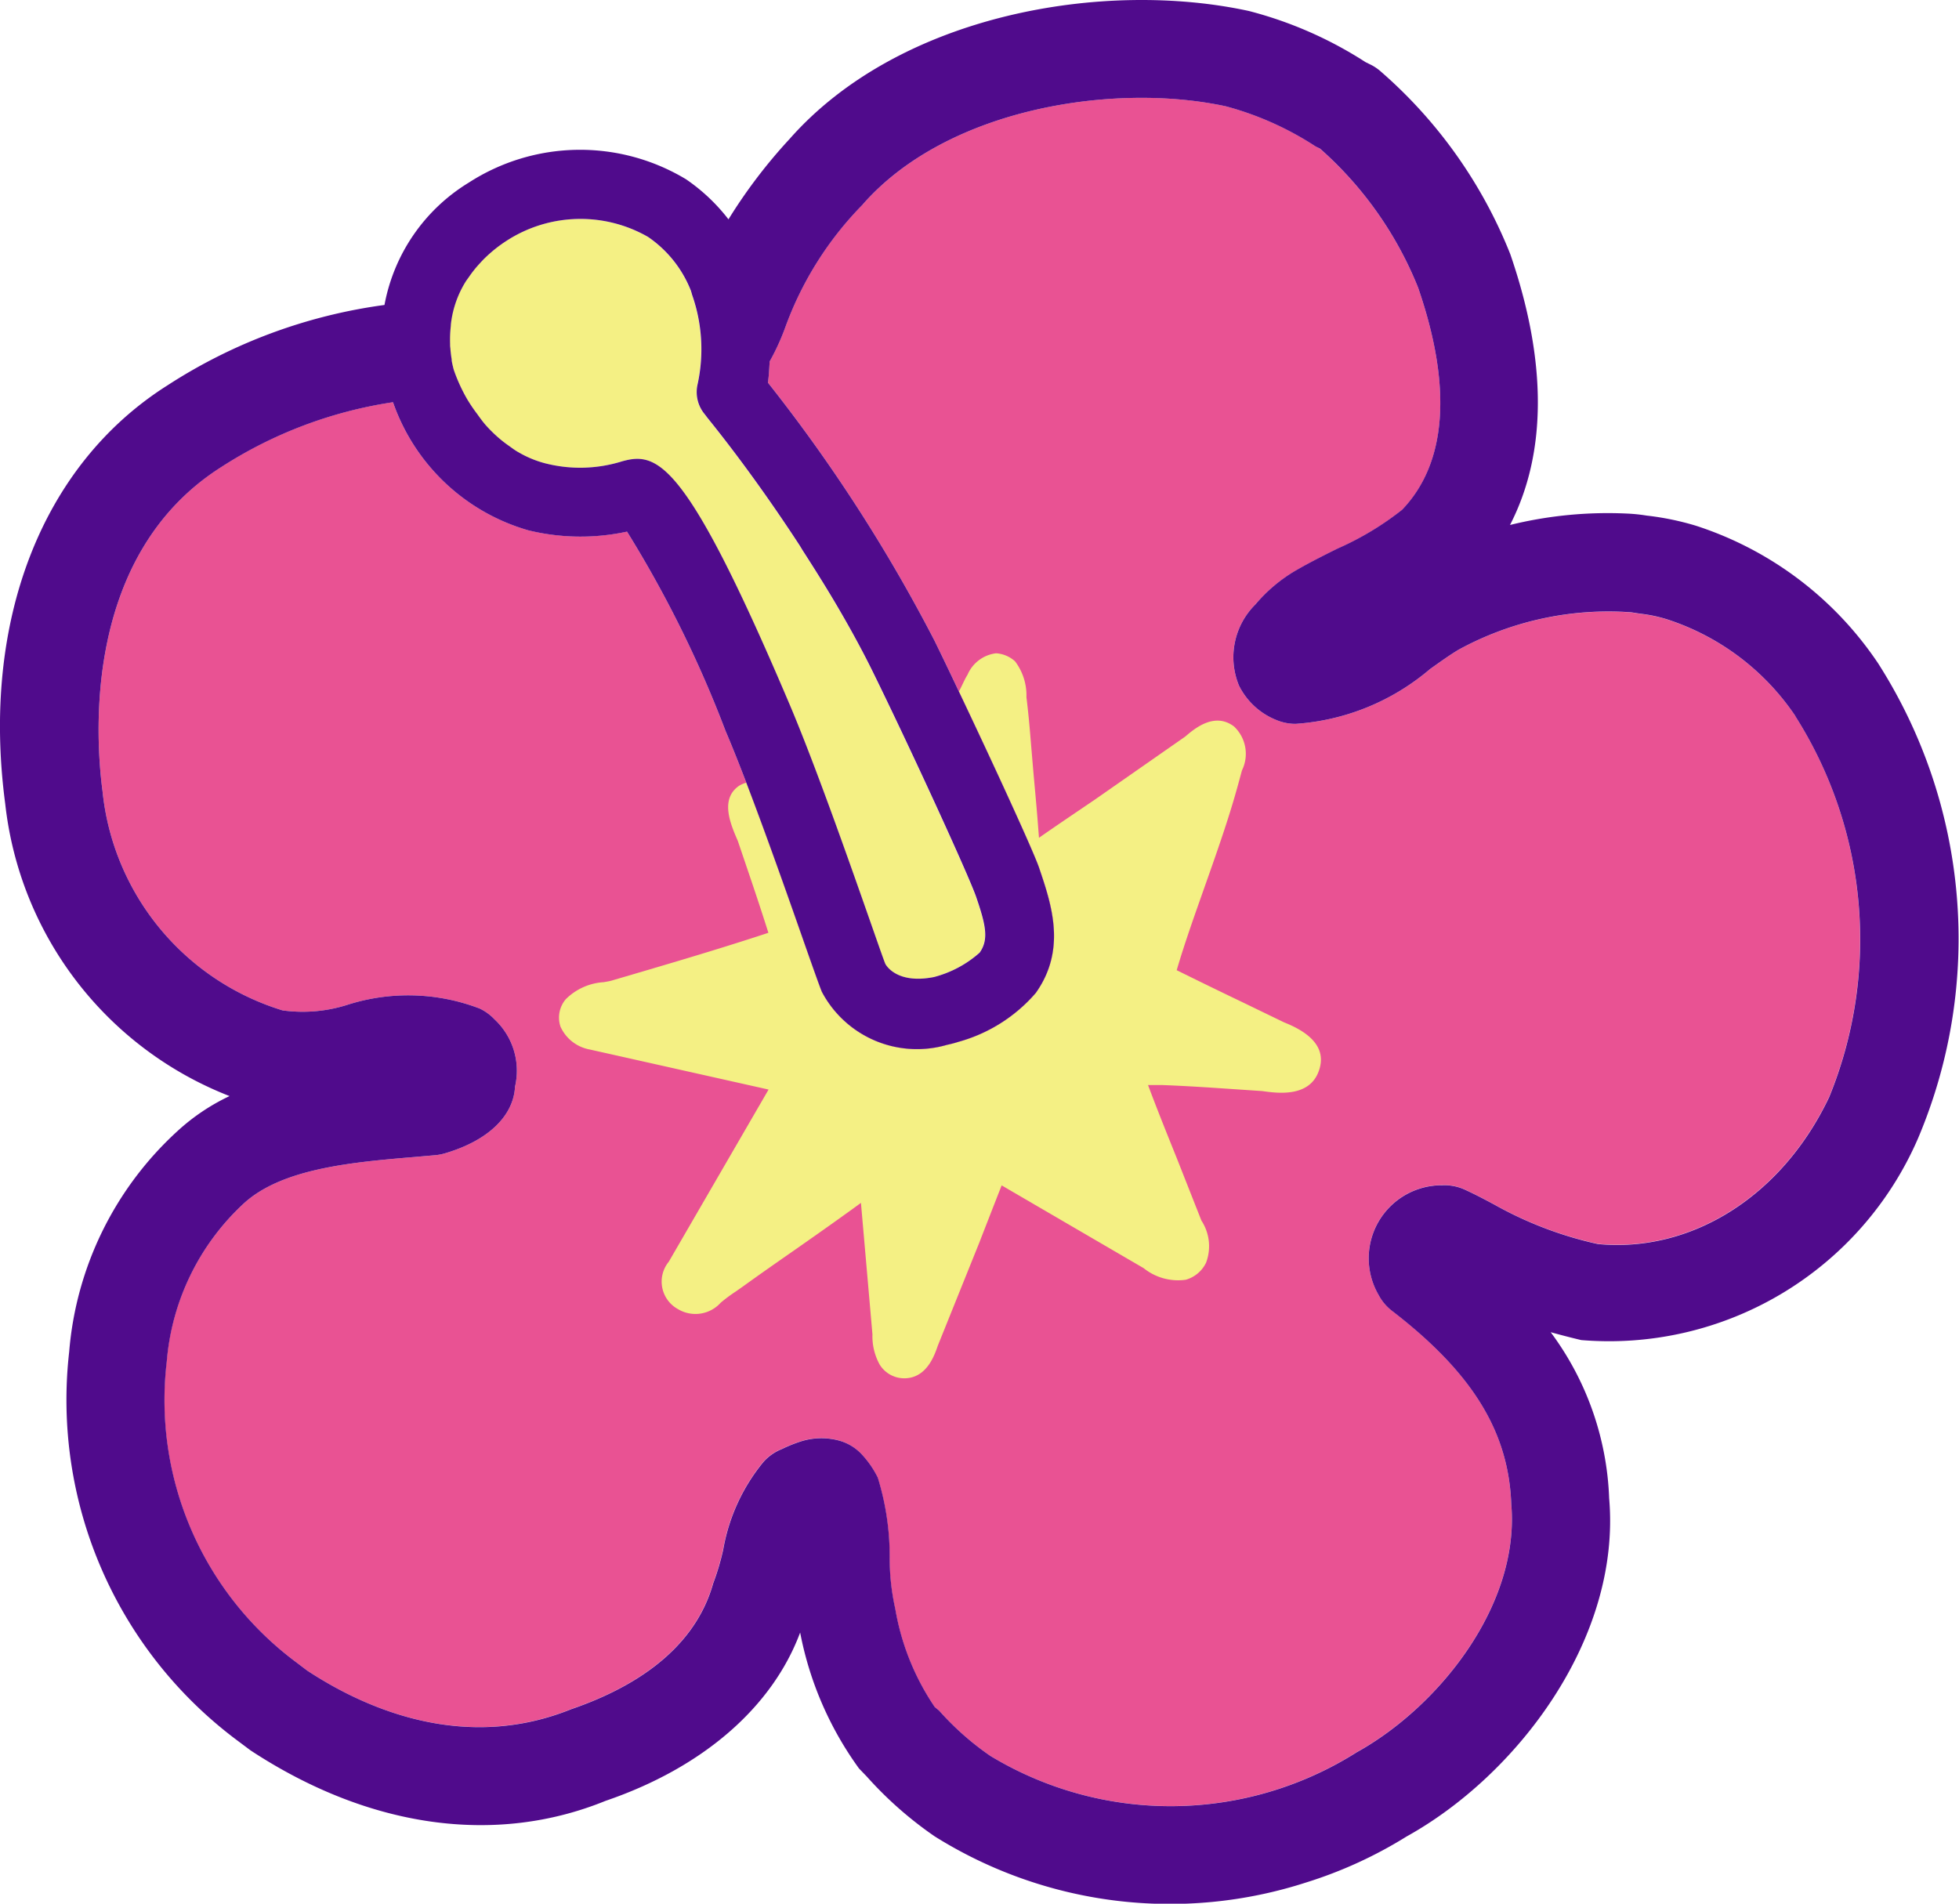
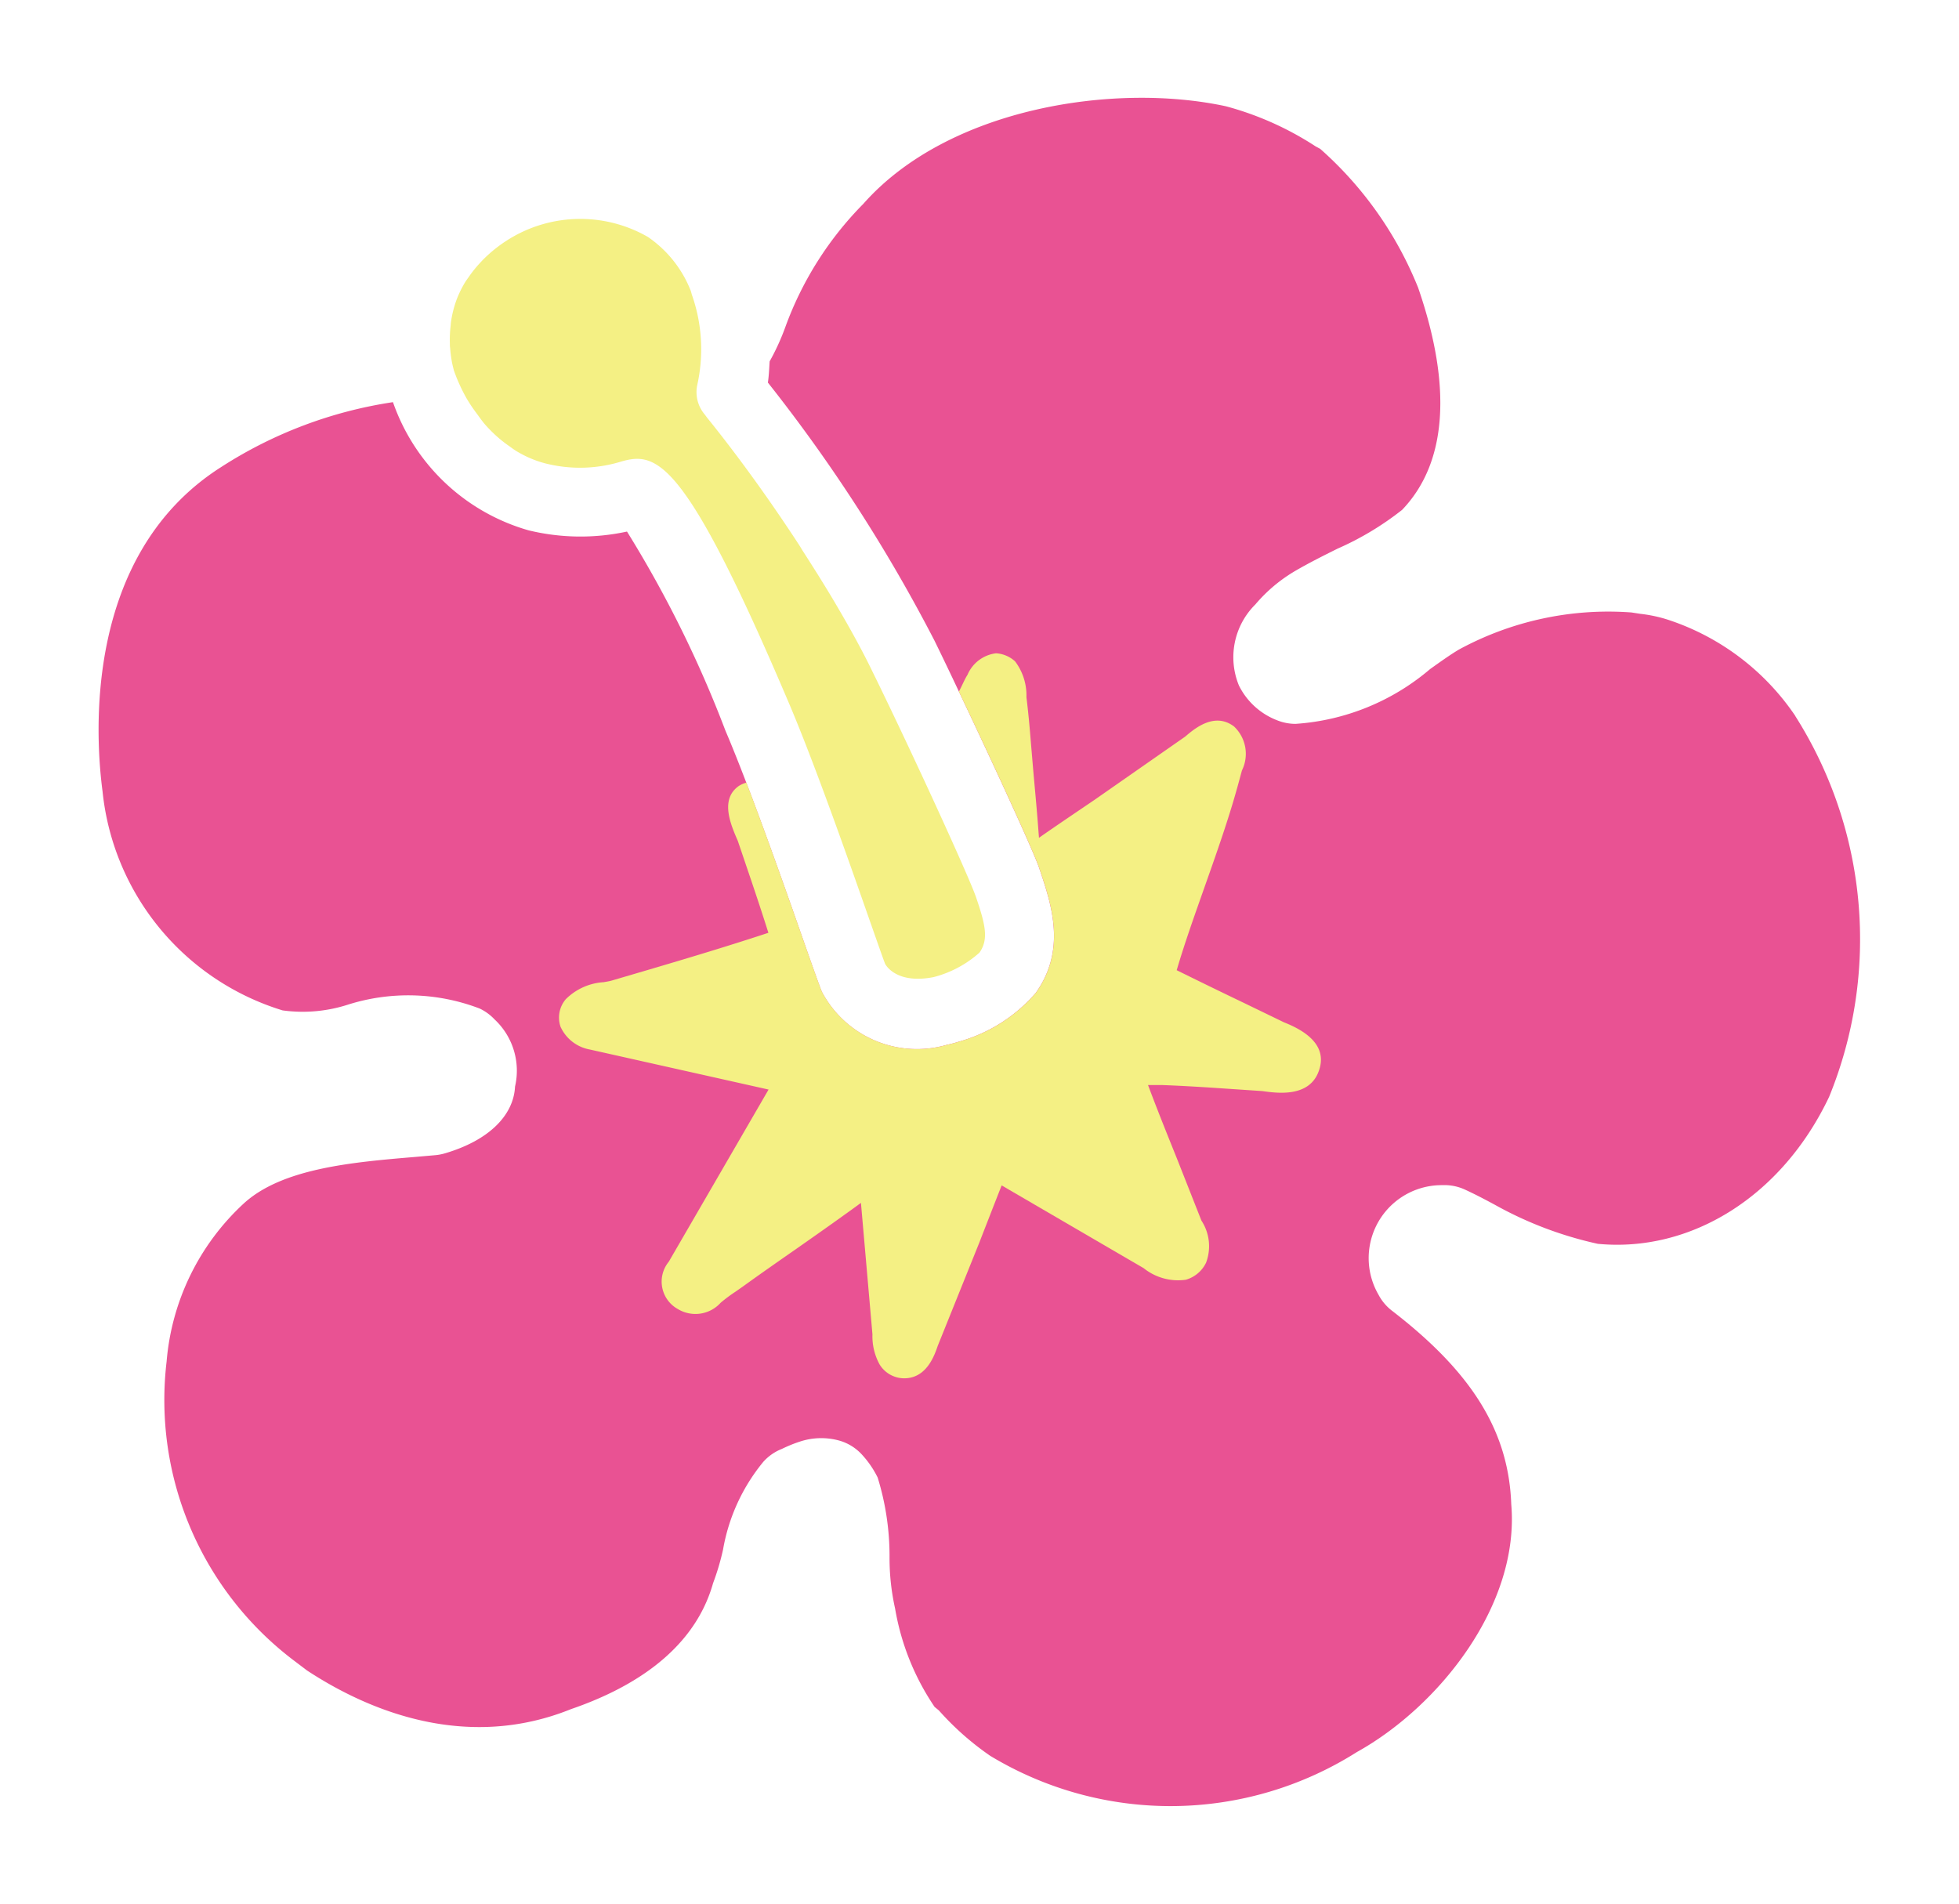
<svg xmlns="http://www.w3.org/2000/svg" width="64.194" height="62.386" viewBox="0 0 64.194 62.386">
  <defs>
    <clipPath id="a">
      <rect width="64.194" height="62.386" fill="none" />
    </clipPath>
  </defs>
  <g clip-path="url(#a)">
    <path d="M61.572,26.194a8.072,8.072,0,0,0-4.192-3.161,4.606,4.606,0,0,0-.888-.188L56.2,22.8a10.25,10.25,0,0,0-5.659,1.219c-.3.18-.617.408-.939.637a7.577,7.577,0,0,1-4.409,1.795,1.625,1.625,0,0,1-.6-.116,2.331,2.331,0,0,1-1.255-1.141,2.436,2.436,0,0,1,.538-2.656,5.074,5.074,0,0,1,1.318-1.106c.444-.258.909-.491,1.376-.723a9.717,9.717,0,0,0,2.115-1.271c1.453-1.514,1.66-3.991.526-7.279A12.07,12.07,0,0,0,46,7.606l-.146-.078a10.213,10.213,0,0,0-2.941-1.316c-3.658-.79-9.115.052-11.892,3.208L31,9.44a11.154,11.154,0,0,0-2.514,3.975,7.6,7.6,0,0,1-.526,1.157c-.014.23-.023.459-.057.695a52.216,52.216,0,0,1,5.458,8.455c.223.455.505,1.041.8,1.668,1.088,2.288,2.465,5.275,2.632,5.788.405,1.195.9,2.663-.113,4.09a5.156,5.156,0,0,1-2.529,1.6,3.64,3.64,0,0,1-.379.1,3.524,3.524,0,0,1-4.1-1.734c-.048-.106-.26-.7-.559-1.551-.5-1.429-1.249-3.56-1.918-5.306-.243-.634-.476-1.22-.682-1.7a37.842,37.842,0,0,0-3.227-6.528,7.2,7.2,0,0,1-3.228-.041,6.632,6.632,0,0,1-4.441-4.2,14.276,14.276,0,0,0-5.633,2.129C5.45,20.922,5.866,26.9,6.1,28.659A8.4,8.4,0,0,0,12,35.841a4.831,4.831,0,0,0,2.112-.179,6.545,6.545,0,0,1,4.348.119,1.63,1.63,0,0,1,.487.356,2.3,2.3,0,0,1,.67,2.2c-.045.928-.833,1.758-2.3,2.189a1.649,1.649,0,0,1-.306.059l-.687.06c-2.043.172-4.357.372-5.611,1.537A7.936,7.936,0,0,0,8.2,47.344a10.707,10.707,0,0,0,4.22,9.84l.38.288c2,1.315,5.206,2.658,8.652,1.267,1.812-.622,4-1.808,4.654-4.126a8.056,8.056,0,0,0,.328-1.105,6.184,6.184,0,0,1,1.318-2.872,1.6,1.6,0,0,1,.611-.425,4.525,4.525,0,0,1,.582-.237,2.225,2.225,0,0,1,1.271-.042,1.59,1.59,0,0,1,.764.461,3.185,3.185,0,0,1,.52.757,8.721,8.721,0,0,1,.389,2.63,7.611,7.611,0,0,0,.183,1.667,8.162,8.162,0,0,0,1.294,3.22l.139.114a9.279,9.279,0,0,0,1.684,1.489A11.415,11.415,0,0,0,47.2,60.148c2.7-1.5,5.345-4.828,5.062-8.121-.085-2.395-1.288-4.325-3.905-6.341a1.6,1.6,0,0,1-.443-.524,2.392,2.392,0,0,1,2.092-3.594,1.6,1.6,0,0,1,.735.144c.353.162.664.327.985.5A12.333,12.333,0,0,0,55.1,43.491c3.033.291,6.02-1.535,7.578-4.817a13.659,13.659,0,0,0-1.109-12.48" transform="translate(-2.74 -2.729)" fill="#e95293" />
    <path d="M44.569,45.805l.413,1.219c.2.591.395,1.18.582,1.773-1.33.439-2.672.841-4.013,1.236l-1.133.333c-.066.019-.152.031-.246.049a1.928,1.928,0,0,0-1.245.556.929.929,0,0,0-.174.905,1.308,1.308,0,0,0,.961.746l5.856,1.312L42.3,59.576a1.028,1.028,0,0,0,.3,1.553,1.113,1.113,0,0,0,1.4-.208,4.959,4.959,0,0,1,.487-.363l.237-.166c.554-.4,1.114-.791,1.733-1.222.531-.372,1.063-.745,1.588-1.123.176-.125.352-.252.552-.4l.377,4.31a1.918,1.918,0,0,0,.235.987.947.947,0,0,0,.767.452.991.991,0,0,0,.238-.019c.58-.12.8-.752.9-1.045l1.355-3.365c.224-.575.526-1.352.739-1.892l4.653,2.712a1.8,1.8,0,0,0,1.38.38,1.057,1.057,0,0,0,.665-.558,1.532,1.532,0,0,0-.152-1.381l-.8-2.027c-.322-.8-.645-1.6-.95-2.415l.161,0h.289c.524.019,1.047.049,1.57.082l1.725.116c.5.071,1.537.212,1.849-.651.169-.459.133-1.1-1.134-1.6l-1.328-.643q-1.1-.527-2.192-1.067c.272-.926.6-1.836.921-2.748l.257-.729c.228-.653.451-1.308.651-1.97.1-.333.193-.666.309-1.1a1.232,1.232,0,0,0-.259-1.44c-.641-.487-1.3.074-1.6.331L56.26,44.434c-.777.527-1.375.931-1.829,1.25l-.044-.57c-.045-.568-.1-1.134-.149-1.7l-.062-.733c-.04-.49-.079-.978-.156-1.607a1.847,1.847,0,0,0-.373-1.173,1.019,1.019,0,0,0-.622-.264,1.172,1.172,0,0,0-.934.7c-.109.176-.184.371-.284.553,1.089,2.287,2.466,5.275,2.633,5.787.405,1.195.9,2.663-.113,4.09a5.151,5.151,0,0,1-2.529,1.6,3.639,3.639,0,0,1-.378.1,3.523,3.523,0,0,1-4.1-1.734c-.049-.106-.26-.7-.56-1.551-.5-1.429-1.249-3.56-1.917-5.306a.981.981,0,0,0-.244.106c-.628.44-.277,1.251-.031,1.817" transform="translate(-20.385 -18.228)" fill="#f4f084" />
    <path d="M59.218,18.23a5.576,5.576,0,0,0,.432.951h0a5.111,5.111,0,0,0,.338.5c.085.117.167.235.26.342a4.592,4.592,0,0,0,.352.358,4.142,4.142,0,0,0,.429.342c.1.072.2.148.31.208a3.528,3.528,0,0,0,.855.357,4.61,4.61,0,0,0,2.532-.059c1.152-.324,2.076-.068,5.435,7.824.852,1.982,2.013,5.289,2.705,7.267.255.724.434,1.24.49,1.377,0,0,.334.68,1.589.433a3.617,3.617,0,0,0,1.5-.8c.308-.433.2-.91-.112-1.823-.236-.688-2.152-4.866-3.4-7.405-.3-.621-.671-1.3-1.077-1.995-.365-.629-.772-1.281-1.193-1.934-.043-.067-.079-.132-.123-.2-.942-1.445-1.984-2.894-2.994-4.146-.039-.048-.078-.105-.117-.153a1.133,1.133,0,0,1-.232-.939,5.377,5.377,0,0,0-.166-2.944c-.017-.042-.021-.085-.039-.127l0-.011a3.839,3.839,0,0,0-1.413-1.781,4.451,4.451,0,0,0-4.641.132,4.575,4.575,0,0,0-.7.558c-.064.061-.12.123-.178.186a3.78,3.78,0,0,0-.334.417c-.046.068-.1.135-.138.2a3.528,3.528,0,0,0-.271.554,3.6,3.6,0,0,0-.194.785c0,.038-.005.072-.009.11a4.017,4.017,0,0,0-.021.558c0,.048,0,.095.008.139.011.147.028.28.046.387.005.028.01.063.015.087.023.11.046.2.057.239" transform="translate(-44.351 -6.109)" fill="#f4f084" />
-     <path d="M62.855,37.3a11.032,11.032,0,0,1-11.04,6.616c-.362-.086-.691-.173-1-.258A9.7,9.7,0,0,1,52.731,49.1c.4,4.611-3.035,9.087-6.636,11.083a14.233,14.233,0,0,1-3.29,1.507,14.512,14.512,0,0,1-12.174-1.509,12.377,12.377,0,0,1-2.23-1.965l-.251-.26A11.158,11.158,0,0,1,26.221,53.5c-.905,2.427-3.161,4.419-6.376,5.516-3.612,1.471-7.759.894-11.636-1.655l-.43-.322A13.922,13.922,0,0,1,2.268,44.3a11,11,0,0,1,3.54-7.225,6.8,6.8,0,0,1,1.715-1.155A11.653,11.653,0,0,1,.172,26.34c-.793-5.969,1.191-11.1,5.313-13.709A17.306,17.306,0,0,1,12.6,9.994,5.965,5.965,0,0,1,15.36,5.986a6.722,6.722,0,0,1,7.123-.11,6.1,6.1,0,0,1,1.389,1.312,17.114,17.114,0,0,1,2-2.631C29.5.442,36.19-.669,40.925.36a13.071,13.071,0,0,1,3.824,1.677l.193.095a1.548,1.548,0,0,1,.317.221A15.537,15.537,0,0,1,49.49,8.326c1.215,3.522,1.2,6.536-.008,8.878a13.4,13.4,0,0,1,3.909-.37,5.424,5.424,0,0,1,.565.062,9.067,9.067,0,0,1,1.622.334,11.416,11.416,0,0,1,5.967,4.509A16.769,16.769,0,0,1,62.855,37.3M14.8,11.794c.005.032.008.059.014.087.023.11.046.2.057.24a5.556,5.556,0,0,0,.433.951,5.208,5.208,0,0,0,.338.5c.084.118.168.234.26.342a4.592,4.592,0,0,0,.352.358,4.017,4.017,0,0,0,.429.342c.1.072.2.148.31.208a3.468,3.468,0,0,0,.855.357,4.612,4.612,0,0,0,2.533-.059c1.152-.324,2.076-.068,5.435,7.824.852,1.982,2.013,5.289,2.706,7.266.254.724.433,1.24.49,1.377,0,0,.334.68,1.59.433a3.618,3.618,0,0,0,1.5-.8c.308-.433.2-.91-.112-1.823-.236-.689-2.151-4.866-3.4-7.406-.305-.621-.67-1.295-1.077-1.994-.365-.629-.772-1.281-1.193-1.934-.043-.067-.079-.132-.123-.2-.942-1.445-1.984-2.894-2.994-4.146-.039-.048-.079-.105-.118-.153a1.133,1.133,0,0,1-.232-.939,5.377,5.377,0,0,0-.166-2.944h0c-.016-.042-.021-.085-.039-.126l0-.011a3.835,3.835,0,0,0-1.413-1.781,4.451,4.451,0,0,0-4.641.132,4.542,4.542,0,0,0-.7.558c-.064.061-.12.123-.177.185a3.792,3.792,0,0,0-.335.418c-.046.068-.1.135-.138.2a3.348,3.348,0,0,0-.464,1.339c-.005.039-.005.071-.009.11a3.939,3.939,0,0,0-.021.558c0,.051,0,.092.008.139a3.8,3.8,0,0,0,.046.387M58.833,23.465A8.071,8.071,0,0,0,54.64,20.3a4.606,4.606,0,0,0-.888-.188l-.291-.045A10.25,10.25,0,0,0,47.8,21.29c-.3.18-.617.408-.939.637a7.577,7.577,0,0,1-4.409,1.795,1.625,1.625,0,0,1-.6-.116A2.331,2.331,0,0,1,40.6,22.465a2.436,2.436,0,0,1,.538-2.656A5.074,5.074,0,0,1,42.454,18.7c.444-.258.909-.491,1.376-.723a9.717,9.717,0,0,0,2.115-1.271c1.453-1.514,1.66-3.991.526-7.279a12.07,12.07,0,0,0-3.212-4.554L43.113,4.8a10.213,10.213,0,0,0-2.941-1.316c-3.658-.79-9.115.052-11.892,3.208l-.018.021a11.154,11.154,0,0,0-2.514,3.975,7.6,7.6,0,0,1-.526,1.157c-.014.23-.023.459-.057.695a52.216,52.216,0,0,1,5.458,8.455c.223.455.505,1.041.8,1.668,1.088,2.288,2.465,5.275,2.632,5.788.405,1.195.9,2.663-.113,4.09a5.156,5.156,0,0,1-2.529,1.6,3.641,3.641,0,0,1-.379.1,3.524,3.524,0,0,1-4.1-1.734c-.048-.106-.26-.7-.559-1.551-.5-1.429-1.249-3.56-1.918-5.306-.243-.634-.476-1.22-.682-1.7a37.842,37.842,0,0,0-3.227-6.528,7.2,7.2,0,0,1-3.228-.041,6.632,6.632,0,0,1-4.441-4.2,14.276,14.276,0,0,0-5.633,2.129C2.711,18.193,3.127,24.166,3.361,25.93a8.4,8.4,0,0,0,5.9,7.182,4.831,4.831,0,0,0,2.112-.179,6.545,6.545,0,0,1,4.348.119,1.63,1.63,0,0,1,.487.356,2.3,2.3,0,0,1,.67,2.2c-.045.928-.833,1.758-2.3,2.189a1.648,1.648,0,0,1-.306.059l-.687.06c-2.043.172-4.357.372-5.611,1.537a7.936,7.936,0,0,0-2.508,5.165,10.707,10.707,0,0,0,4.22,9.84l.38.288c2,1.315,5.206,2.658,8.652,1.267,1.812-.622,4-1.808,4.654-4.126a8.057,8.057,0,0,0,.328-1.105,6.183,6.183,0,0,1,1.318-2.872,1.6,1.6,0,0,1,.611-.425,4.525,4.525,0,0,1,.582-.237,2.225,2.225,0,0,1,1.271-.042,1.59,1.59,0,0,1,.764.461,3.185,3.185,0,0,1,.52.757,8.721,8.721,0,0,1,.389,2.63,7.611,7.611,0,0,0,.183,1.667,8.162,8.162,0,0,0,1.294,3.22l.139.114a9.279,9.279,0,0,0,1.684,1.489,11.415,11.415,0,0,0,12.007-.121c2.7-1.5,5.345-4.828,5.062-8.121-.085-2.395-1.288-4.325-3.905-6.341a1.6,1.6,0,0,1-.443-.524,2.392,2.392,0,0,1,2.092-3.594,1.6,1.6,0,0,1,.735.144c.353.162.664.327.985.5a12.333,12.333,0,0,0,3.376,1.282c3.033.291,6.02-1.535,7.578-4.817a13.659,13.659,0,0,0-1.109-12.48" transform="translate(-0.001 0)" fill="#500b8c" />
  </g>
</svg>